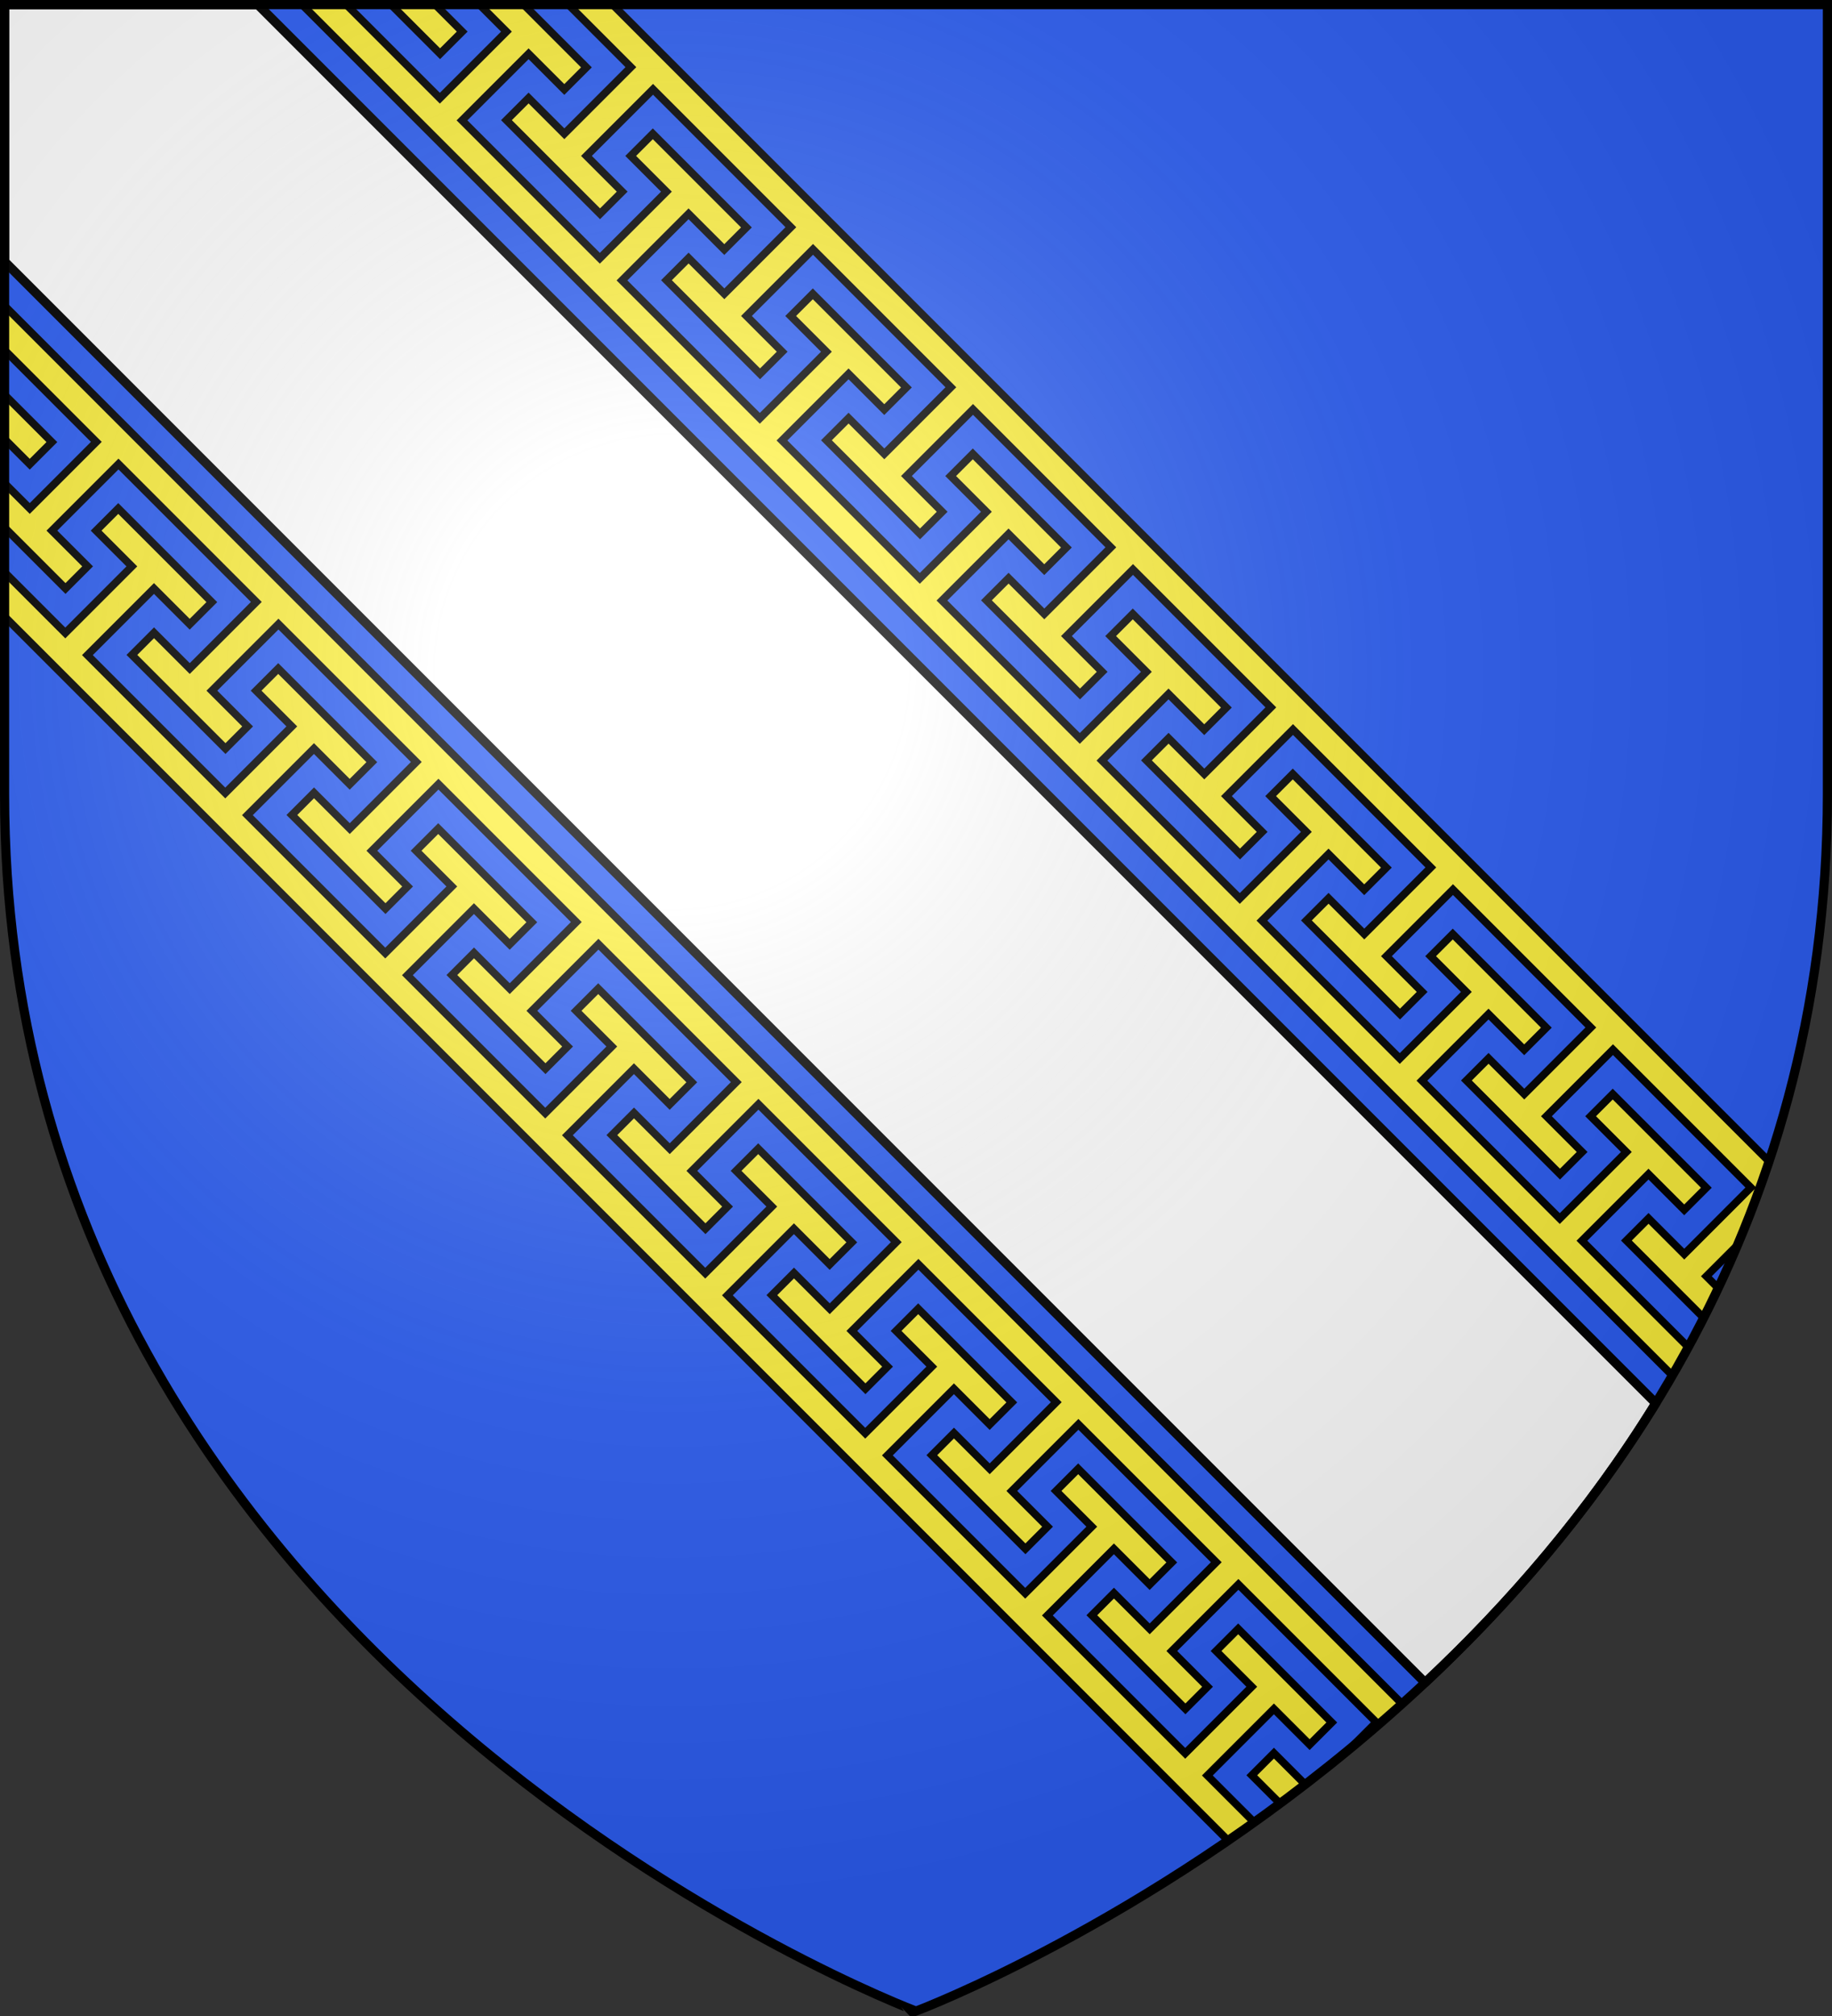
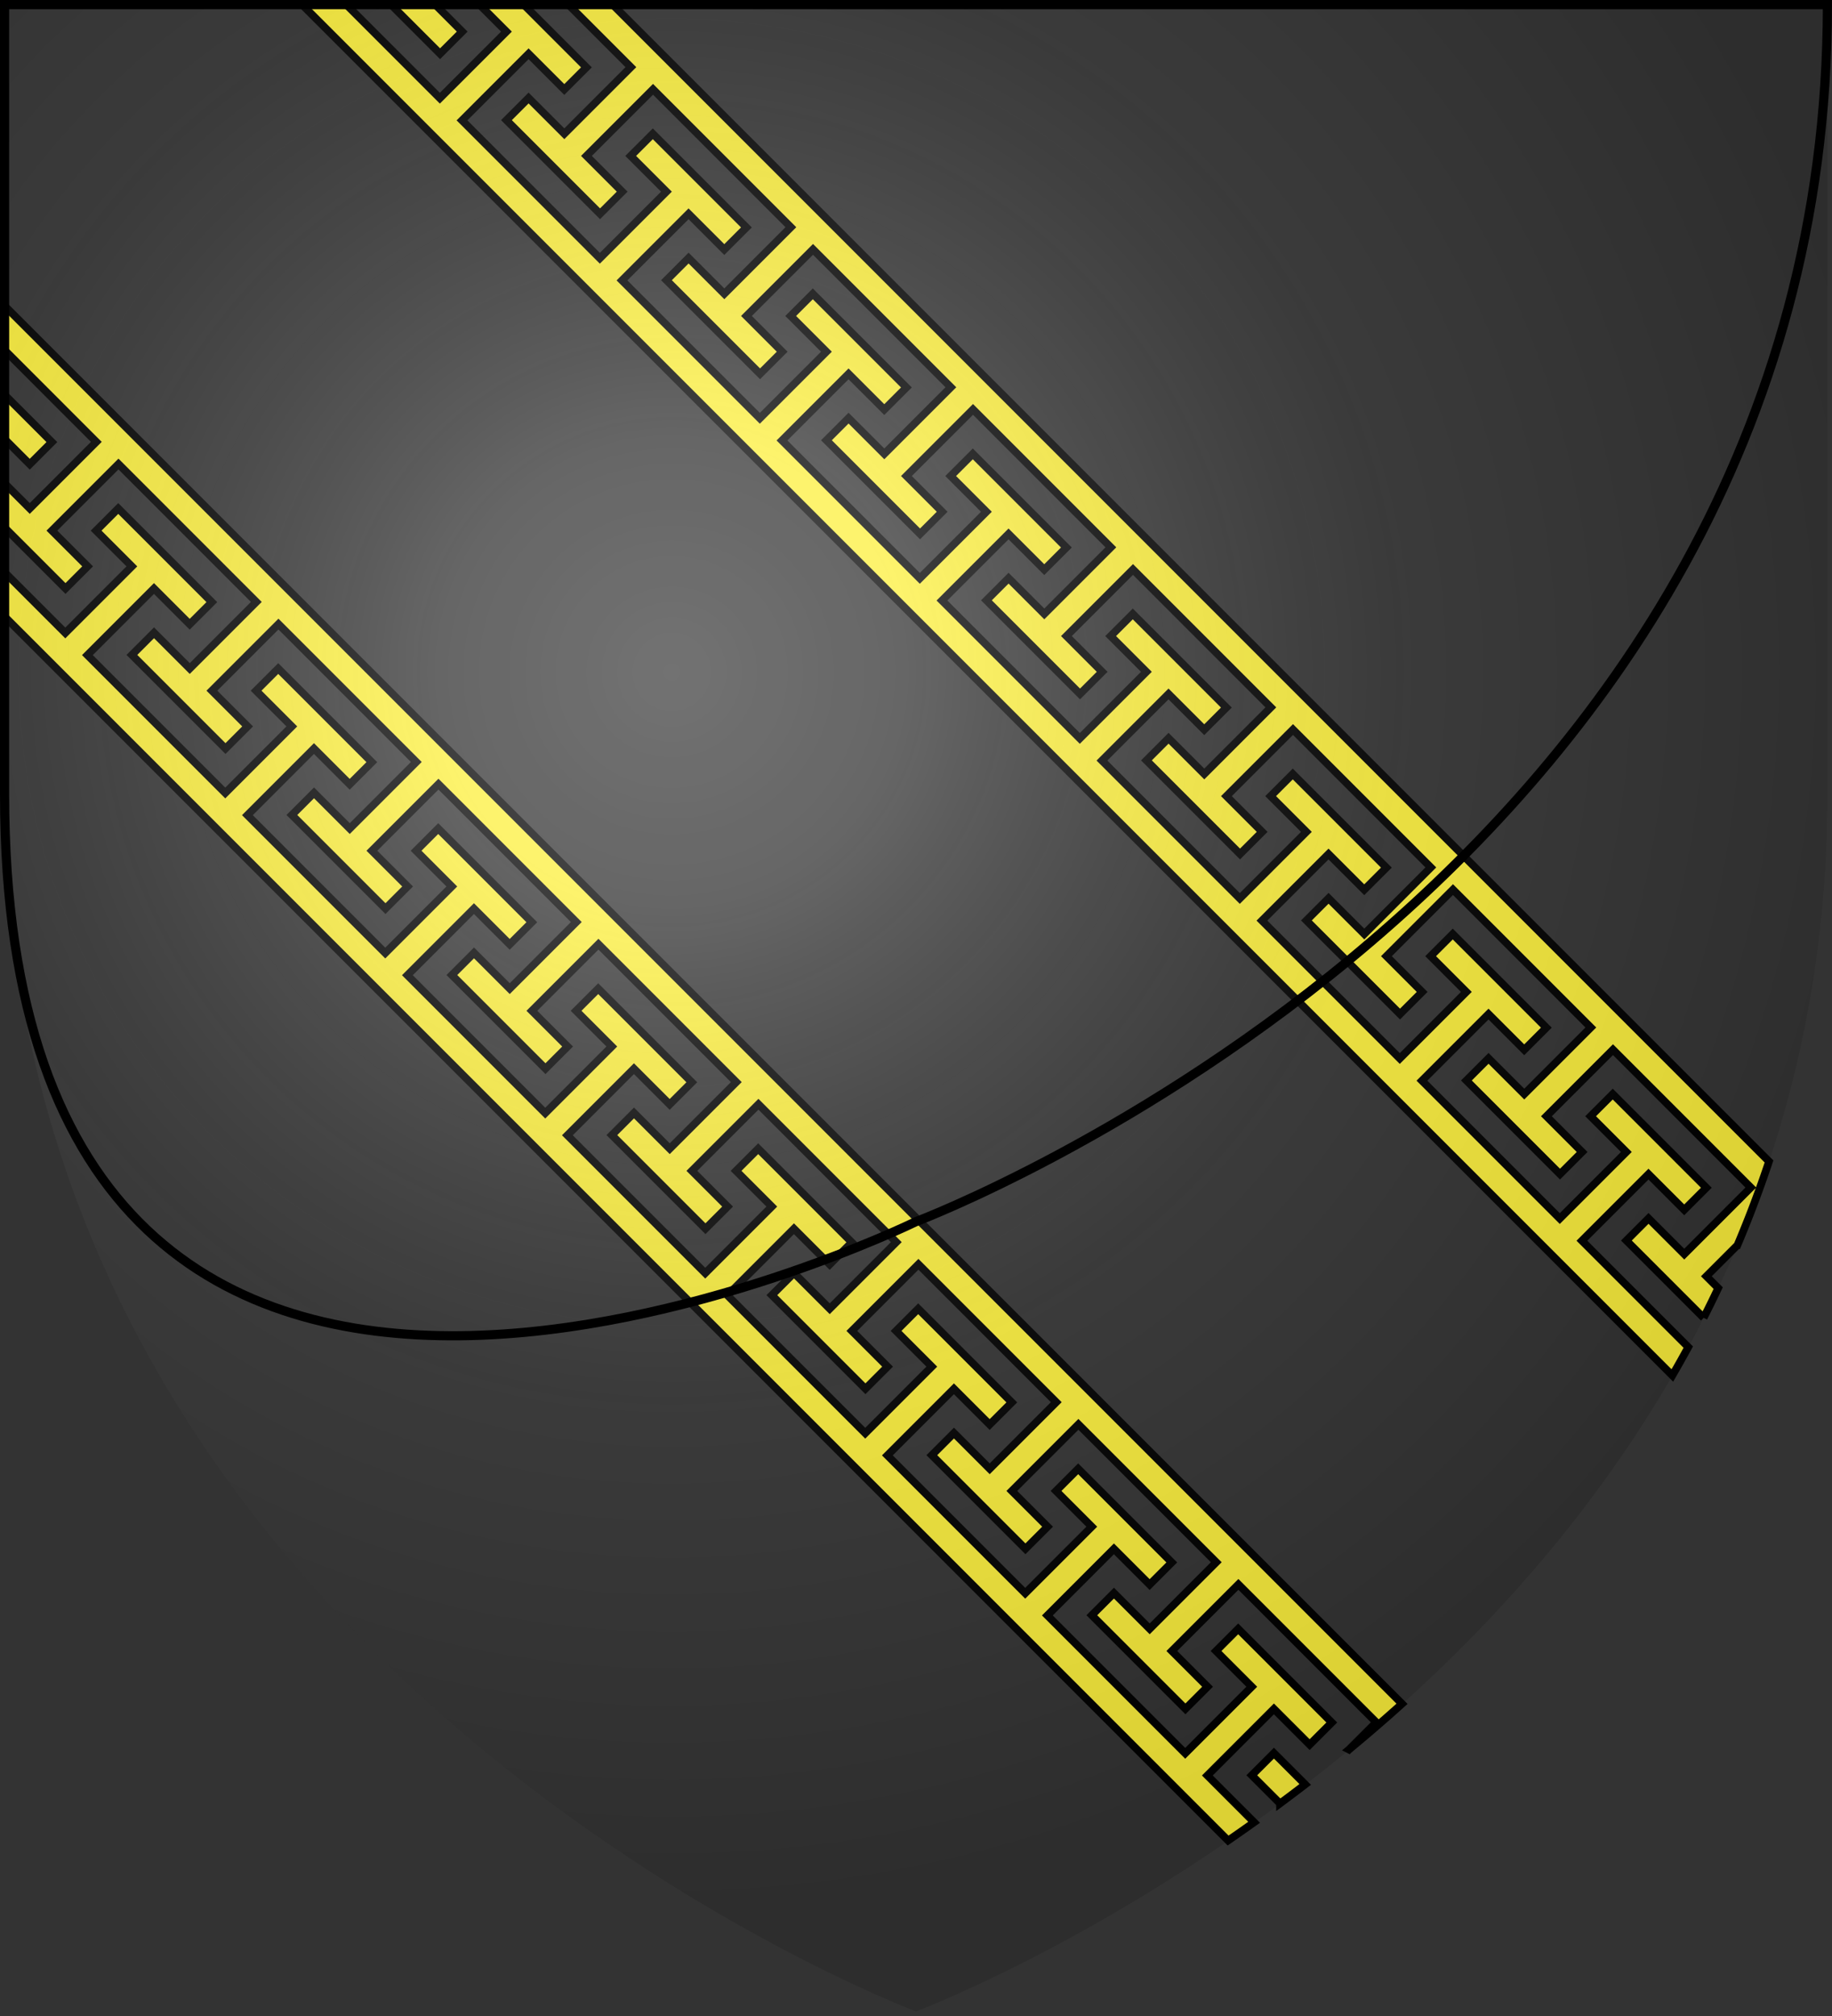
<svg xmlns="http://www.w3.org/2000/svg" width="600" height="660">
  <rect width="100%" height="100%" fill="#333333" stroke="none" />
  <radialGradient id="a" cx="220" cy="220" r="405" gradientUnits="userSpaceOnUse">
    <stop offset="0" stop-color="#fff" stop-opacity=".31" />
    <stop offset=".19" stop-color="#fff" stop-opacity=".25" />
    <stop offset=".6" stop-color="#6b6b6b" stop-opacity=".125" />
    <stop offset="1" stop-opacity=".125" />
  </radialGradient>
-   <path fill="#2b5df2" d="M1.5 1.5h597V260c0 286.31-298.5 398.5-298.5 398.5S1.5 546.31 1.5 260z" />
-   <path fill="#fff" stroke="#000" stroke-linecap="round" stroke-linejoin="round" stroke-width="3" d="M1.5 1.5v84.121l465.232 465.233c27.2-25.479 53.611-55.83 75.559-91.479L84.416 1.5z" />
  <path fill="#fcef3c" stroke="#000" stroke-width="2.5" d="m98.912 1.5 448.8 448.8a391 391 0 0 0 5.214-9.282l-34.832-34.832 21.802-21.803 11.704 11.703 7.248-7.248-30.655-30.654-7.248 7.248 11.703 11.703-21.802 21.802-45.15-45.148 21.802-21.803 11.703 11.703 7.248-7.248-30.654-30.654-7.248 7.248 11.703 11.703-21.803 21.803-45.148-45.15 21.803-21.803 11.703 11.703 7.248-7.248-30.655-30.654-7.248 7.248 11.704 11.703-21.803 21.803-45.15-45.15 21.802-21.804 11.703 11.704 7.248-7.248L371 200.99l-7.248 7.248 11.703 11.703-21.803 21.803-45.15-45.148 21.803-21.803 11.703 11.703 7.248-7.248-30.654-30.654-7.247 7.248 11.704 11.703-21.805 21.803-45.149-45.15 21.803-21.803 11.703 11.703 7.248-7.248-30.654-30.655-7.248 7.248 11.703 11.703-21.803 21.803-45.15-45.15 21.803-21.803L237.213 81.7l7.248-7.246L213.807 43.8l-7.248 7.246 11.703 11.705-21.803 21.803-45.15-45.15L173.113 17.6l11.703 11.703 7.246-7.248L171.51 1.5h-14.496l8.851 8.852-21.803 21.802L113.408 1.5zm29.125 0 16.09 16.092 7.248-7.248-8.844-8.844zm58.1 0 20.488 20.488-21.803 21.803-11.703-11.703-7.248 7.248 30.654 30.654 7.248-7.248L192.07 51.04l21.803-21.803 45.15 45.15-21.802 21.803-11.703-11.703-7.248 7.248 30.654 30.653 7.248-7.246-11.703-11.704 21.802-21.804 45.149 45.15-21.803 21.803-11.703-11.703-7.248 7.248 30.654 30.654 7.248-7.248-11.703-11.703 21.803-21.803 45.15 45.15-21.802 21.803-11.703-11.703-7.249 7.248 30.655 30.655 7.248-7.248-11.703-11.704 21.802-21.802 45.15 45.148-21.802 21.805-11.703-11.703-7.248 7.246 30.654 30.654 7.248-7.248-11.705-11.703 21.805-21.803 45.148 45.15-21.802 21.803-11.704-11.703-7.248 7.248 30.655 30.655 7.248-7.249-11.703-11.703 21.802-21.802 45.15 45.15-21.802 21.803-11.703-11.703-7.248 7.248 30.654 30.654 7.248-7.248-11.703-11.703 21.803-21.803 45.15 45.148-21.805 21.803-11.703-11.703-7.246 7.248 25.309 25.309a380 380 0 0 0 4.767-9.727l-3.878-3.879 10.177-10.177a370 370 0 0 0 10.34-27.407L200.633 1.5zM1.5 100.115v14.496l30.05 30.053-21.802 21.803-8.248-8.248v14.496l19.951 19.951 7.248-7.248-11.703-11.703L38.8 151.912l45.15 45.15-21.803 21.803-11.703-11.703-7.248 7.248 30.655 30.654 7.248-7.248-11.703-11.703 21.802-21.802 45.15 45.148-21.802 21.803-11.703-11.703-7.248 7.248 30.654 30.654 7.248-7.248-11.703-11.703 21.803-21.803 45.148 45.15-21.803 21.803-11.703-11.703-7.248 7.248 30.655 30.654 7.248-7.248-11.704-11.703 21.803-21.803 45.15 45.15-21.802 21.804-11.703-11.704-7.248 7.249 30.654 30.652 7.248-7.246-11.703-11.703 21.803-21.805 45.15 45.15-21.803 21.803-11.703-11.703-7.248 7.248 30.654 30.654 7.247-7.248-11.704-11.703L300.79 413.9l45.149 45.15-21.803 21.804-11.703-11.704-7.248 7.248 30.654 30.655 7.248-7.248-11.703-11.703 21.803-21.803 45.15 45.148-21.803 21.805-11.703-11.703-7.248 7.246 30.654 30.654 7.248-7.248-11.703-11.703 21.803-21.803 45.15 45.15-8.93 8.93a531 531 0 0 0 17.372-14.982zm0 29.125v14.496l8.242 8.243 7.248-7.249zm37.232 37.235-7.246 7.248 11.703 11.703-21.804 21.803L1.5 187.344v14.494l400.717 400.717a584 584 0 0 0 8.523-5.973l-15.322-15.322 21.803-21.803 11.703 11.703 7.248-7.248-30.654-30.654-7.248 7.248 11.703 11.703-21.803 21.803-45.15-45.15 21.802-21.803 11.703 11.703 7.248-7.248-30.654-30.655-7.248 7.248 11.703 11.704-21.803 21.802-45.148-45.148 21.803-21.803 11.703 11.703 7.248-7.248-30.654-30.654-7.248 7.248 11.703 11.703-21.803 21.803-45.15-45.15 21.802-21.803 11.703 11.703 7.249-7.248-30.655-30.655-7.248 7.248 11.703 11.704-21.802 21.802-45.15-45.15 21.802-21.803 11.703 11.703 7.248-7.248-30.654-30.652-7.248 7.246 11.703 11.703-21.803 21.805-45.148-45.15 21.802-21.803 11.704 11.703 7.248-7.248-30.655-30.654-7.248 7.248 11.703 11.703-21.802 21.802-45.15-45.15 21.802-21.803 11.703 11.703 7.248-7.248-30.654-30.654-7.248 7.248 11.703 11.703-21.803 21.803-45.15-45.148 21.803-21.805 11.705 11.703 7.246-7.246zm378.495 407.47-7.247 7.248 9.23 9.23a563 563 0 0 0 8.26-6.234z" />
  <path fill="url(#a)" d="M1.5 1.5h597V260c0 286.31-298.5 398.5-298.5 398.5S1.5 546.31 1.5 260z" />
-   <path fill="none" stroke="#000" stroke-width="3" d="M1.5 1.5h597v258.46c0 286.265-298.5 398.438-298.5 398.438S1.5 546.225 1.5 259.96z" />
+   <path fill="none" stroke="#000" stroke-width="3" d="M1.5 1.5h597c0 286.265-298.5 398.438-298.5 398.438S1.5 546.225 1.5 259.96z" />
</svg>